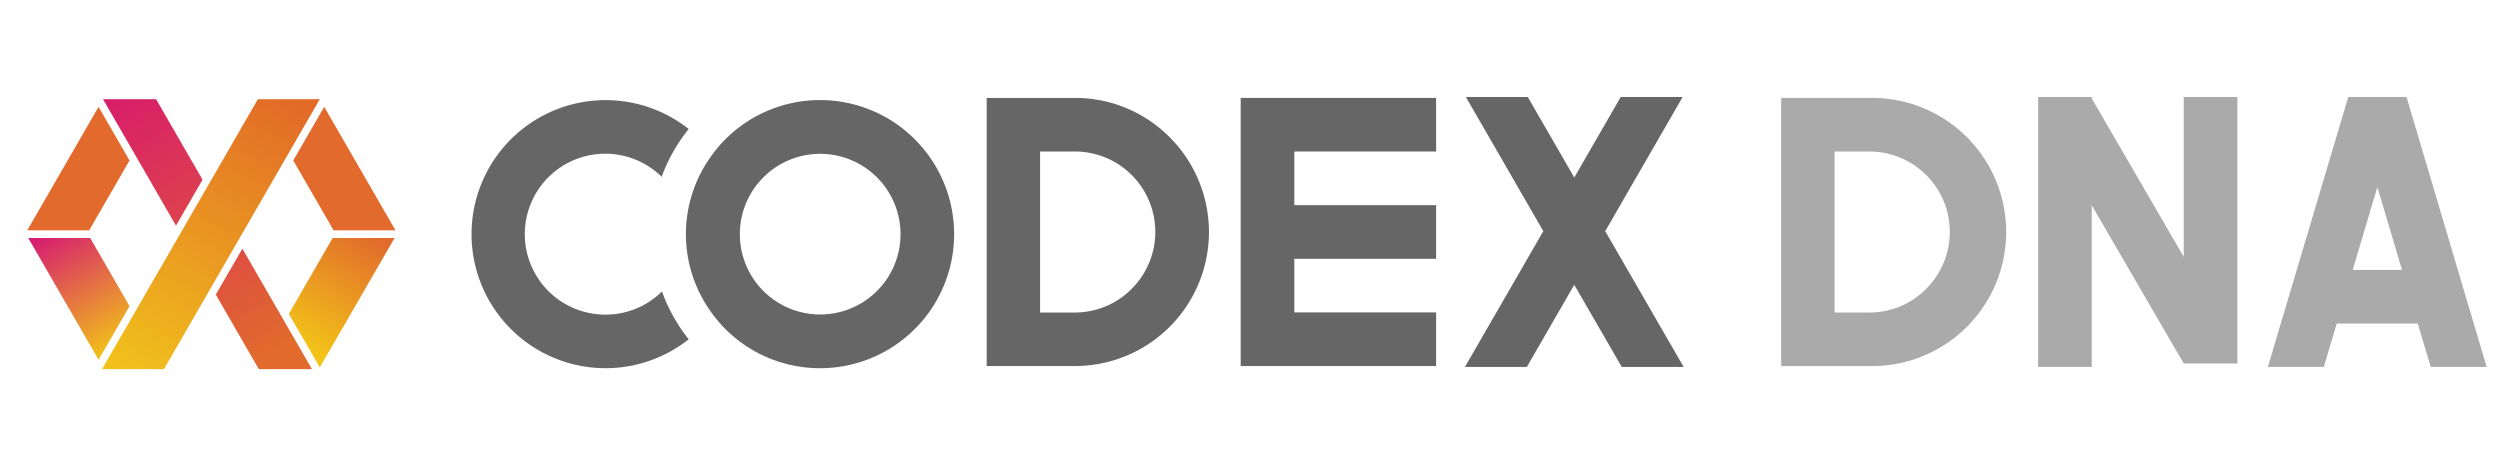
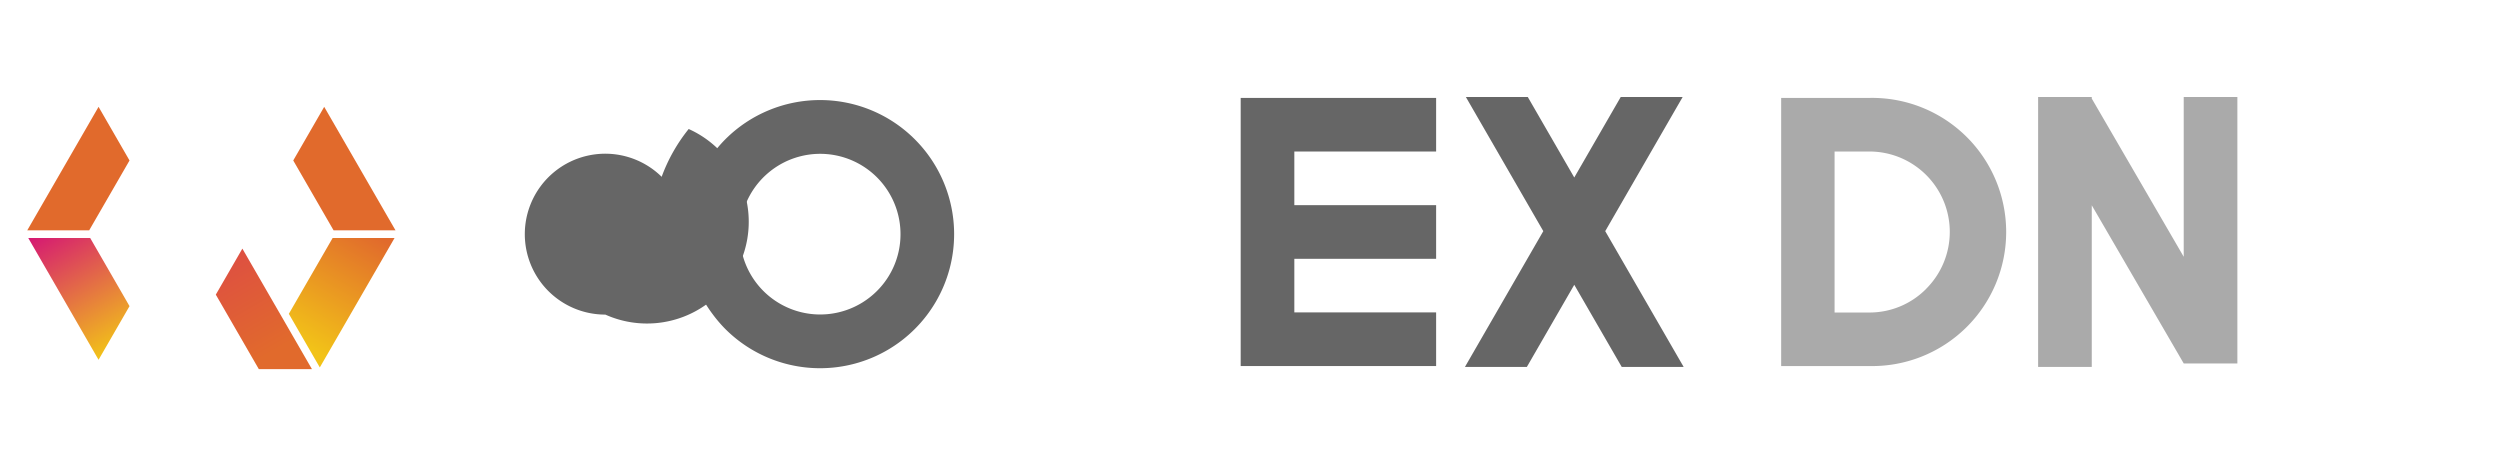
<svg xmlns="http://www.w3.org/2000/svg" xmlns:xlink="http://www.w3.org/1999/xlink" id="Layer_1" data-name="Layer 1" viewBox="0 0 431.98 81.92">
  <defs>
    <style>.cls-1{fill:#666;}.cls-2{fill:#aaa;}.cls-3{fill:#e16a2c;}.cls-4{fill:url(#linear-gradient);}.cls-5{fill:url(#linear-gradient-2);}.cls-6{fill:url(#linear-gradient-3);}.cls-7{fill:url(#linear-gradient-4);}.cls-8{fill:url(#linear-gradient-5);}</style>
    <linearGradient id="linear-gradient" x1="63.58" y1="39.83" x2="52.21" y2="59.51" gradientUnits="userSpaceOnUse">
      <stop offset="0" stop-color="#e16a2c" />
      <stop offset="1" stop-color="#f2c318" />
    </linearGradient>
    <linearGradient id="linear-gradient-2" x1="8.89" y1="38.8" x2="21.04" y2="59.85" gradientUnits="userSpaceOnUse">
      <stop offset="0" stop-color="#d51773" />
      <stop offset="1" stop-color="#f2c318" />
    </linearGradient>
    <linearGradient id="linear-gradient-3" x1="19.25" y1="11.71" x2="47.48" y2="60.61" gradientUnits="userSpaceOnUse">
      <stop offset="0" stop-color="#d7176f" />
      <stop offset="1" stop-color="#e16a2c" />
    </linearGradient>
    <linearGradient id="linear-gradient-4" x1="19.3" y1="11.8" x2="47.53" y2="60.7" xlink:href="#linear-gradient-3" />
    <linearGradient id="linear-gradient-5" x1="21.64" y1="66.1" x2="49.34" y2="18.12" gradientUnits="userSpaceOnUse">
      <stop offset="0" stop-color="#f1c31b" />
      <stop offset="1" stop-color="#e26c27" />
    </linearGradient>
  </defs>
-   <path class="cls-1" d="M104.6,54.36a13.9,13.9,0,1,1,9.73-23.81A29.11,29.11,0,0,1,119,22.29a23.16,23.16,0,1,0,0,36.34,29.3,29.3,0,0,1-4.62-8.27A13.77,13.77,0,0,1,104.6,54.36Z" />
+   <path class="cls-1" d="M104.6,54.36a13.9,13.9,0,1,1,9.73-23.81A29.11,29.11,0,0,1,119,22.29A13.77,13.77,0,0,1,104.6,54.36Z" />
  <path class="cls-1" d="M158.08,24.08a23.15,23.15,0,0,0-32.76,0,22.59,22.59,0,0,0-2.17,2.54,23,23,0,0,0,0,27.68,23.51,23.51,0,0,0,2.17,2.54,23.16,23.16,0,0,0,32.76-32.76Zm-6.56,26.21a13.88,13.88,0,1,1,4.08-9.83A13.81,13.81,0,0,1,151.52,50.29Z" />
-   <path class="cls-1" d="M202.1,23.7a23,23,0,0,0-16.38-6.78H170.49V63.25h15.23A23.16,23.16,0,0,0,202.1,23.7Zm-6.56,26.21A13.76,13.76,0,0,1,185.72,54h-6V26.18h6a13.89,13.89,0,0,1,9.82,23.73Z" />
  <path class="cls-2" d="M323,16.92H307.77V63.25H323a23.17,23.17,0,1,0,0-46.33Zm9.82,33A13.76,13.76,0,0,1,323,54h-6V26.18h6a13.89,13.89,0,0,1,9.82,23.73Z" />
  <polygon class="cls-1" points="248.15 26.18 248.15 16.92 214.38 16.92 214.38 63.25 248.15 63.25 248.15 53.98 223.65 53.98 223.65 44.72 248.15 44.72 248.15 35.45 223.65 35.45 223.65 26.18 248.15 26.18" />
  <polygon class="cls-1" points="277.37 39.94 290.75 16.76 280.05 16.76 272.02 30.67 263.99 16.76 253.29 16.76 266.67 39.94 253.13 63.4 263.83 63.4 272.02 49.21 280.22 63.4 290.92 63.4 277.37 39.94" />
-   <path class="cls-2" d="M415.83,16.76H405.76L391.87,63.4h9.67l2.23-7.49h14l2.24,7.49h9.66Zm-9.3,29.88,4.26-14.31,4.26,14.31Z" />
  <polygon class="cls-2" points="377.33 16.76 377.33 44.37 361.44 17.03 361.44 16.76 352.17 16.76 352.17 63.4 361.44 63.4 361.44 35.47 377.33 62.8 386.6 62.8 386.6 16.76 377.33 16.76" />
  <polygon class="cls-3" points="56.02 18.46 50.67 27.73 57.64 39.8 68.34 39.8 56.02 18.46" />
  <polygon class="cls-4" points="49.91 54.23 55.26 63.49 68.18 41.12 57.48 41.12 49.91 54.23" />
  <polygon class="cls-5" points="22.38 52.9 15.58 41.12 4.88 41.12 17.03 62.17 22.38 52.9" />
  <polygon class="cls-3" points="22.38 27.73 17.03 18.46 4.71 39.8 15.41 39.8 22.38 27.73" />
  <polygon class="cls-6" points="37.29 50.91 44.72 63.78 53.9 63.78 41.88 42.96 37.29 50.91" />
-   <polygon class="cls-7" points="35 31.05 26.97 17.14 17.8 17.14 30.41 38.99 35 31.05" />
-   <polygon class="cls-8" points="44.56 17.14 17.63 63.78 28.33 63.78 55.26 17.14 44.56 17.14" />
</svg>